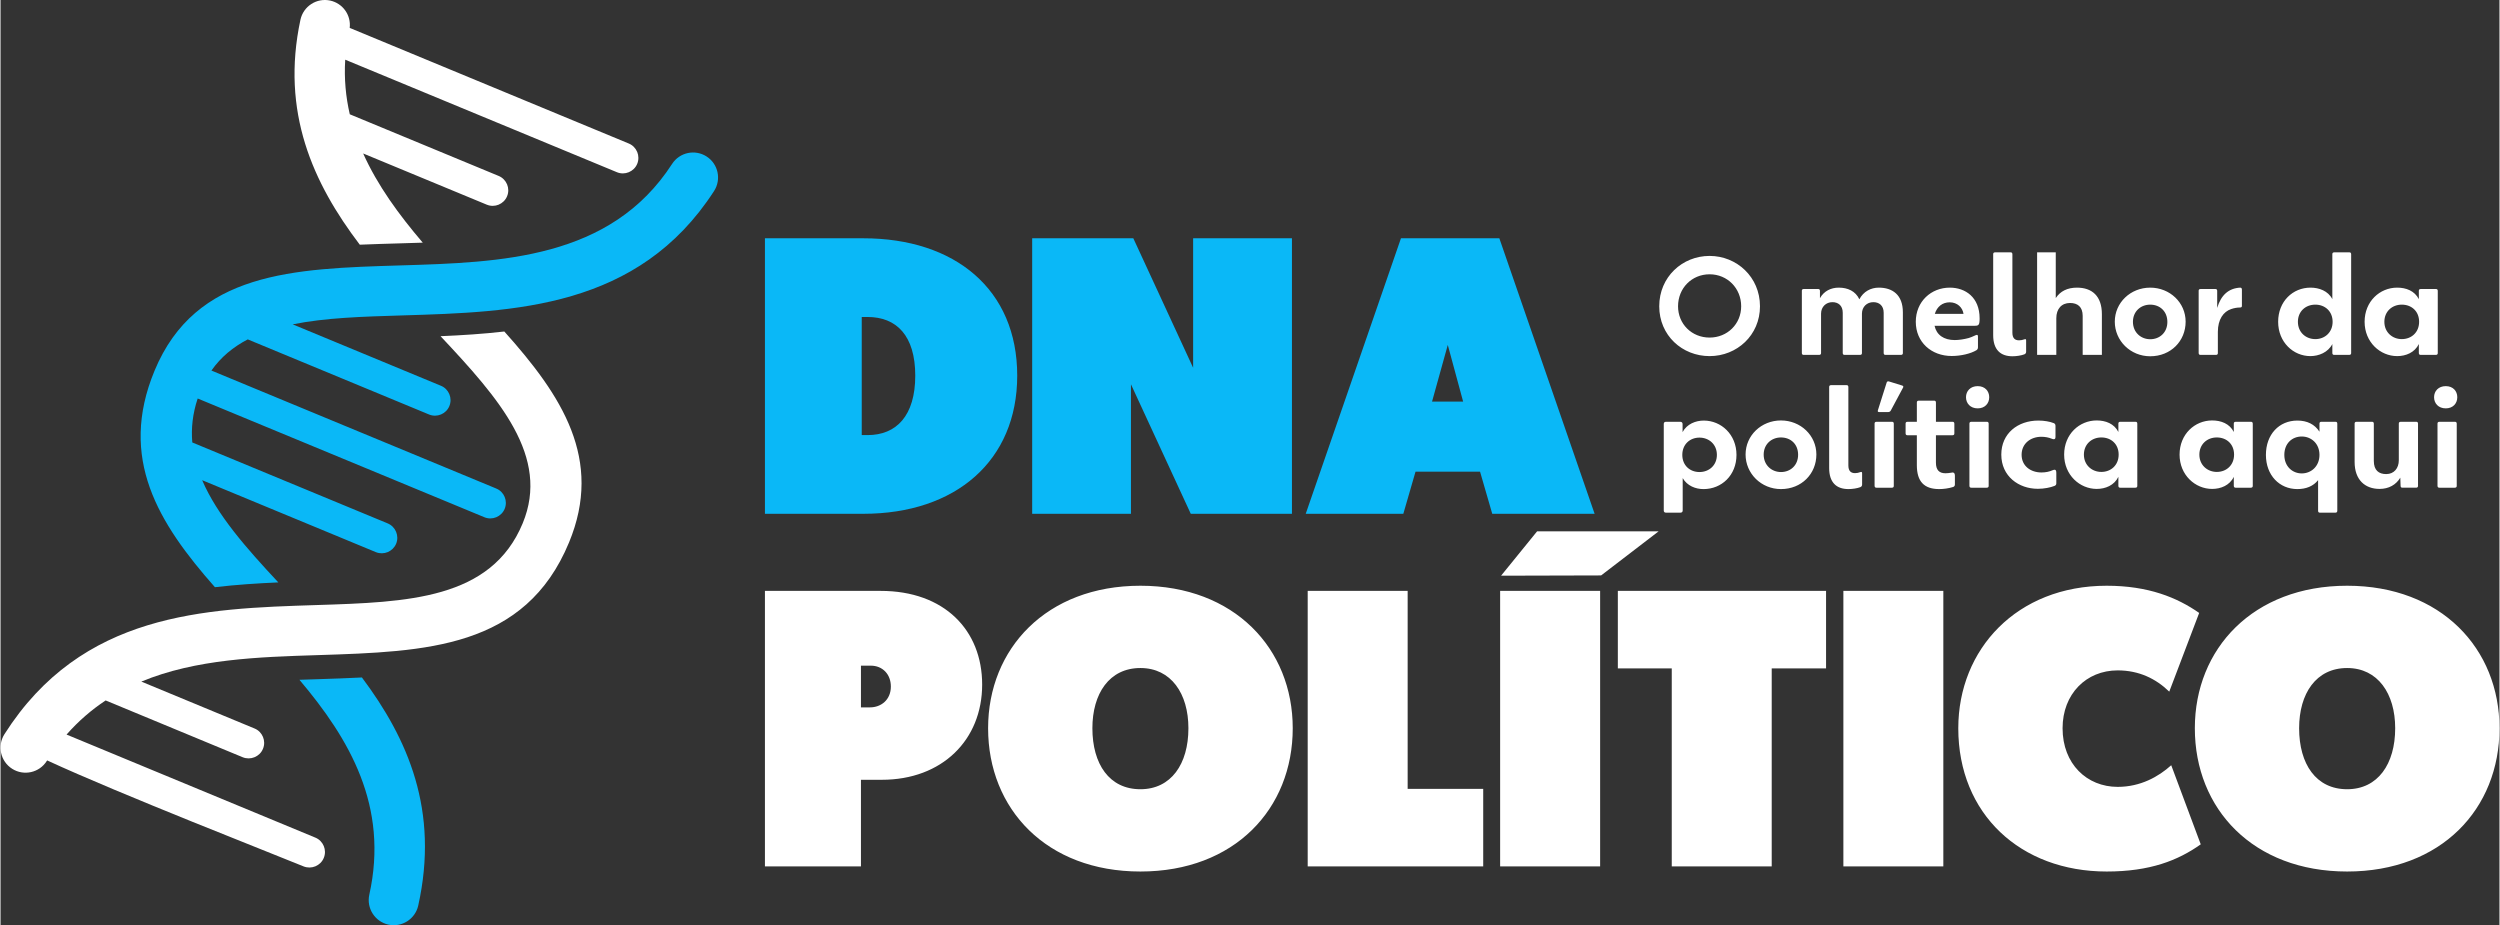
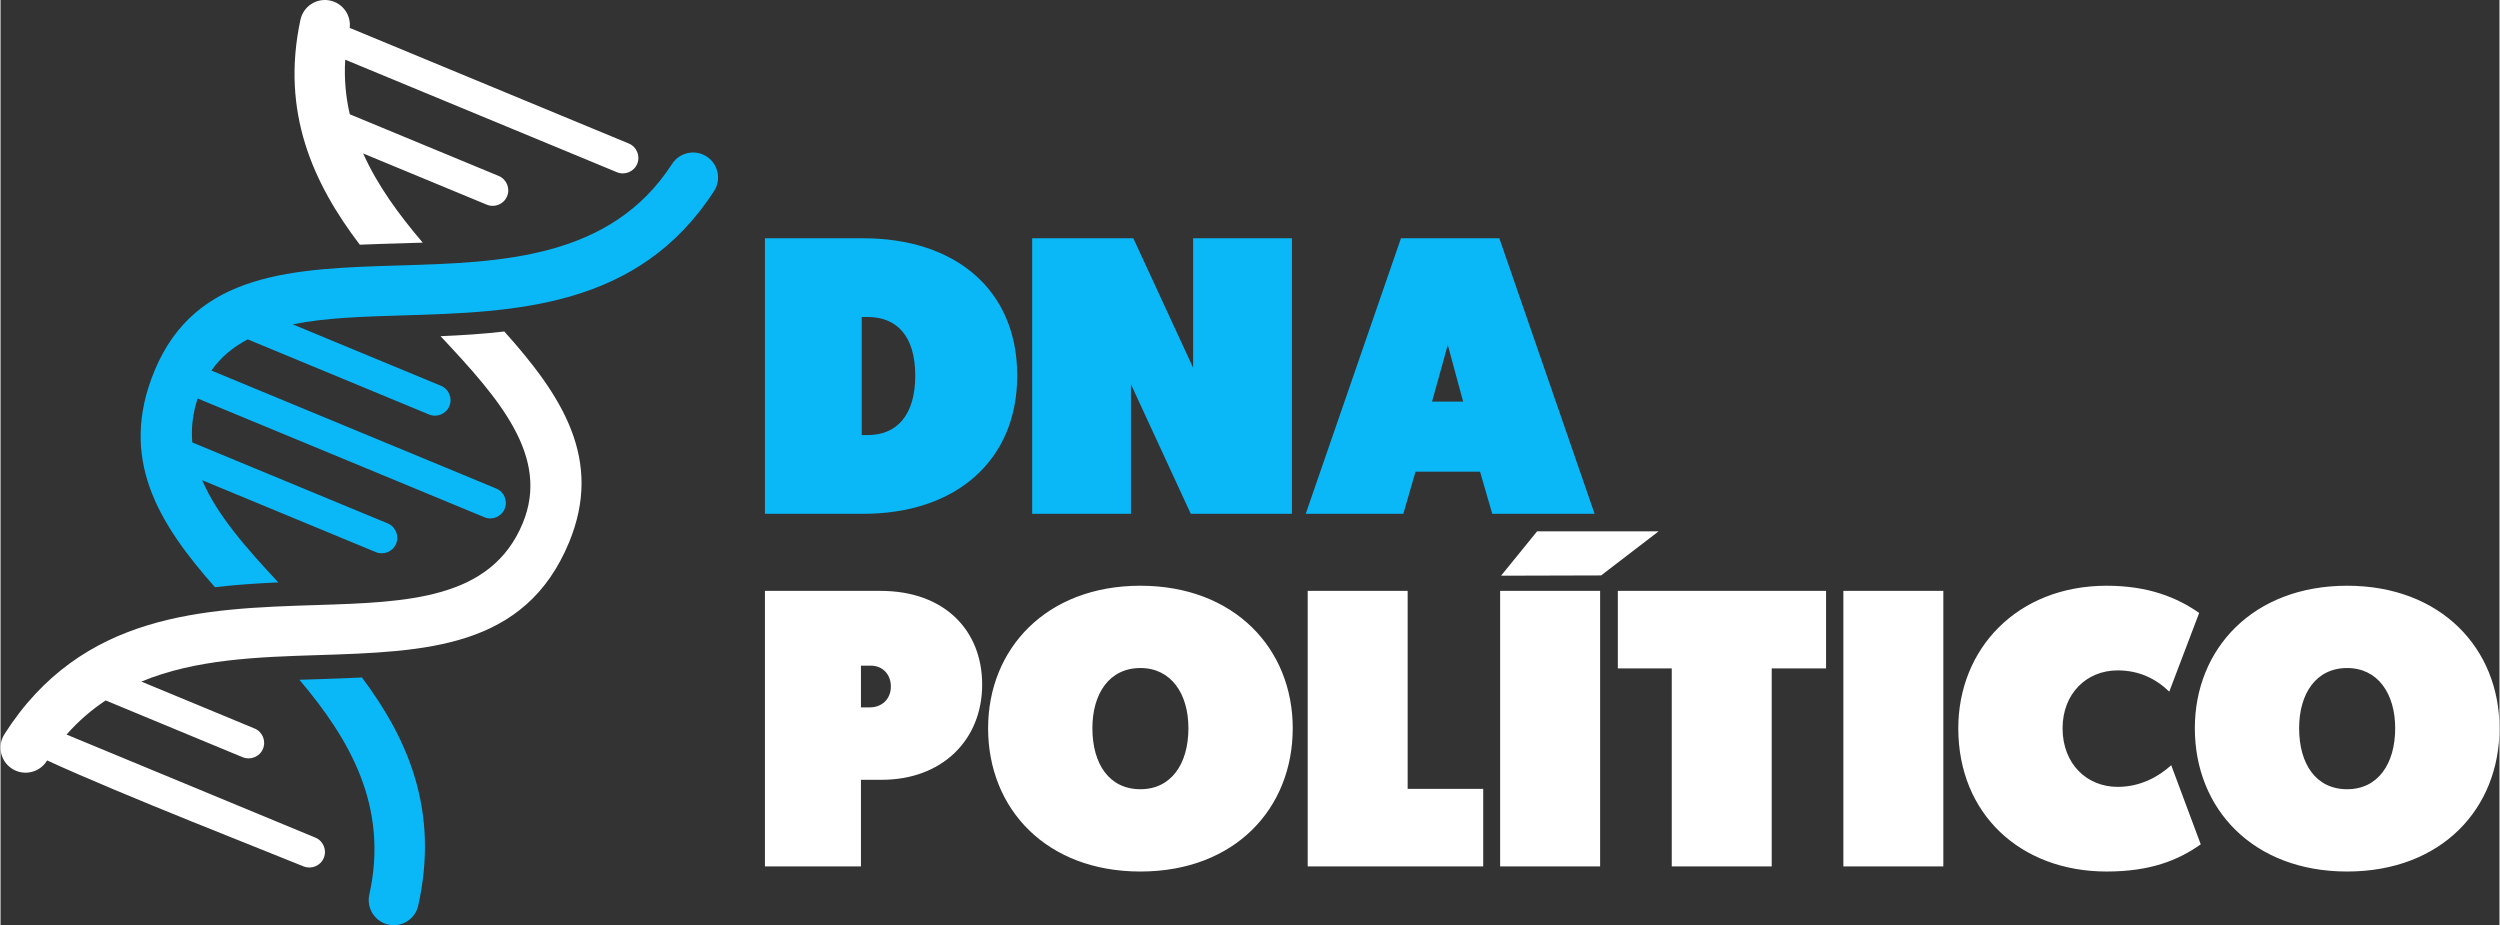
<svg xmlns="http://www.w3.org/2000/svg" xml:space="preserve" width="635px" height="235px" style="shape-rendering:geometricPrecision; text-rendering:geometricPrecision; image-rendering:optimizeQuality; fill-rule:evenodd; clip-rule:evenodd" viewBox="0 0 635 235.1">
  <rect x="0" y="0" width="635" height="235.1" fill="#333333" stroke="none" />
  <defs>
    <style type="text/css"> .fil0 {fill:#0AB8F7} .fil2 {fill:#0AB8F7;fill-rule:nonzero} .fil1 {fill:white;fill-rule:nonzero} .fil3 {fill:white;fill-rule:nonzero} </style>
  </defs>
  <g id="Camada_x0020_1">
    <path class="fil0" d="M93.71 227.34c-0.76,3.43 1.4,6.84 4.83,7.61 3.43,0.76 6.83,-1.4 7.6,-4.83 5.36,-24.14 -2.58,-42.3 -14.31,-57.97 -3.62,0.19 -7.29,0.31 -10.96,0.43 -1.63,0.05 -3.27,0.1 -4.92,0.16 12.76,15.08 22.75,32.15 17.76,54.6zm32.26 -103.2l-72.38 -29.98c2.41,-3.44 5.54,-6 9.23,-7.92l46.08 19.09c1,0.41 2.08,0.38 3.01,-0.01l0.01 0c0.93,-0.39 1.72,-1.13 2.13,-2.13 0.42,-1 0.39,-2.09 0,-3.02 -0.38,-0.94 -1.13,-1.73 -2.13,-2.14l-37.68 -15.61c8.25,-1.68 17.84,-1.97 27.81,-2.27 28.63,-0.86 59.99,-1.8 79.26,-31.6 1.91,-2.95 1.06,-6.88 -1.88,-8.78 -2.95,-1.91 -6.88,-1.06 -8.78,1.88 -15.64,24.18 -43.53,25.02 -68.99,25.79 -27.25,0.82 -52.09,1.57 -62.53,26.78 -9.22,22.26 0.94,38.67 15.35,54.99 5.35,-0.63 10.73,-0.98 16.11,-1.22 -8.13,-8.71 -15.57,-17.12 -19.35,-25.97l44.13 18.28c1,0.41 2.08,0.38 3.02,-0.01l0 0c0.93,-0.39 1.72,-1.13 2.14,-2.13 0.41,-1 0.38,-2.08 -0.01,-3.02l0 0c-0.39,-0.94 -1.13,-1.72 -2.13,-2.14l-49.66 -20.57c-0.31,-3.6 0.08,-7.31 1.37,-11.17l72.85 30.17c1,0.42 2.08,0.39 3.02,0l0 0c0.94,-0.39 1.72,-1.13 2.14,-2.13 0.42,-1.01 0.38,-2.09 0,-3.02 -0.39,-0.94 -1.13,-1.73 -2.14,-2.14z" />
    <path class="fil1" d="M0.99 186.57c-1.88,2.97 -1,6.91 1.97,8.79 2.96,1.88 6.9,1 8.78,-1.97l0.11 -0.16c18.27,8.47 58.53,24.18 65.13,26.92 1.01,0.41 2.09,0.38 3.02,-0.01l0.01 0c0.93,-0.39 1.72,-1.13 2.13,-2.13 0.42,-1.01 0.39,-2.09 0,-3.02 -0.39,-0.94 -1.13,-1.73 -2.13,-2.14l-63.23 -26.19c3.05,-3.47 6.38,-6.32 9.93,-8.67l34.82 14.43c1.01,0.41 2.09,0.38 3.02,-0.01 0.94,-0.38 1.73,-1.13 2.14,-2.13 0.42,-1 0.39,-2.09 0,-3.02 -0.39,-0.94 -1.13,-1.73 -2.13,-2.14l-28.78 -11.92c13.81,-5.74 29.75,-6.25 44.9,-6.73 27.46,-0.88 52.62,-1.68 63.78,-28.62 8.75,-21.13 -1.79,-37.26 -16.44,-53.61 -5.37,0.62 -10.79,0.96 -16.21,1.19 14.96,15.92 27.88,30.63 20.88,47.54 -8.02,19.37 -29.25,20.05 -52.4,20.78 -28.54,0.91 -59.62,1.9 -79.3,32.82zm158.66 -150.1l-70.92 -29.38c0.38,-3.22 -1.74,-6.25 -4.98,-6.95 -3.42,-0.73 -6.8,1.45 -7.54,4.88 -5.02,23.46 3.18,41.5 15.08,57.16 3.43,-0.15 6.84,-0.24 10.21,-0.34 1.91,-0.06 3.85,-0.12 5.79,-0.18 -6.03,-7.06 -11.49,-14.52 -15.14,-22.66l31.41 13.01c1.01,0.42 2.09,0.38 3.02,0l0.01 -0.01c0.93,-0.38 1.72,-1.13 2.13,-2.13 0.42,-1 0.39,-2.08 0,-3.02l0 0c-0.39,-0.93 -1.13,-1.72 -2.13,-2.14l-37.84 -15.67c-1.02,-4.41 -1.46,-9.02 -1.16,-13.87l69.04 28.59c1,0.42 2.08,0.39 3.02,0l0 0 0 0c0.94,-0.39 1.73,-1.13 2.14,-2.13 0.41,-1 0.38,-2.09 0,-3.02l-0.01 0 0 -0.01c-0.39,-0.93 -1.13,-1.72 -2.13,-2.13z" />
    <path class="fil2" d="M194.24 130.56l25 0c23.5,0 39.11,-13.5 39.11,-35.11 0,-21.9 -15.81,-34.9 -39.11,-34.9l-25 0 0 70.01zm24.6 -50.01l1.5 0c7.3,0 12.1,4.7 12.1,14.9 0,10.2 -4.8,15.11 -12.1,15.11l-1.5 0 0 -30.01zm43.31 50.01l25.1 0 0 -32.91 15.2 32.91 25.71 0 0 -70.01 -25.11 0 0 32.9 -15.2 -32.9 -25.7 0 0 70.01zm113.81 -10.7l3.1 10.7 26.01 0 -24.21 -70.01 -25 0 -24.2 70.01 24.8 0 3.1 -10.7 16.4 0zm-4.3 -17.81l-7.9 0 4 -14.4 3.9 14.4z" />
    <path class="fil3" d="M194.24 220.16l24.4 0 0 -22.01 5.3 0c15.3,0 25.5,-10.1 25.5,-24.2 0,-13.8 -9.6,-23.8 -25.8,-23.8l-29.4 0 0 70.01zm24.4 -40.41l0 -10.6 2.5 0c3,0 5.1,2.2 5.1,5.3 0,3.4 -2.5,5.3 -5.3,5.3l-2.3 0zm71.01 41.71c23.9,0 38.71,-15.91 38.71,-36.41 0,-20.2 -14.81,-36.21 -38.71,-36.21 -23.9,0 -38.7,16.01 -38.7,36.21 0,20.5 14.8,36.41 38.7,36.41zm0 -51.71c7.8,0 12.2,6.5 12.2,15.3 0,9.1 -4.4,15.5 -12.2,15.5 -7.9,0 -12.2,-6.4 -12.2,-15.5 0,-8.8 4.3,-15.3 12.2,-15.3zm42.51 50.41l44.6 0 0 -19.71 -19.2 0 0 -50.3 -25.4 0 0 70.01zm48.9 0l25.41 0 0 -70.01 -25.41 0 0 70.01zm43.61 0l25.4 0 0 -50.31 13.81 0 0 -19.7 -52.91 0 0 19.7 13.7 0 0 50.31zm43.61 0l25.4 0 0 -70.01 -25.4 0 0 70.01zm29.2 -35.11c0,21.8 15.8,36.41 37.71,36.41 11,0 18.1,-2.8 23.9,-6.91l-7.5 -20.1c-3.2,2.9 -7.8,5.5 -13.61,5.5 -7.8,0 -14,-5.8 -14,-14.9 0,-8.7 6,-14.7 14,-14.7 5.41,0 9.71,2.1 13.11,5.4l7.6 -20c-5.6,-3.91 -12.9,-6.91 -23.5,-6.91 -22.81,0 -37.71,16.11 -37.71,36.21zm98.81 36.41c23.91,0 38.71,-15.91 38.71,-36.41 0,-20.2 -14.8,-36.21 -38.71,-36.21 -23.9,0 -38.7,16.01 -38.7,36.21 0,20.5 14.8,36.41 38.7,36.41zm0 -51.71c7.8,0 12.21,6.5 12.21,15.3 0,9.1 -4.41,15.5 -12.21,15.5 -7.9,0 -12.2,-6.4 -12.2,-15.5 0,-8.8 4.3,-15.3 12.2,-15.3z" />
    <polygon class="fil1" points="381.3,146.29 406.72,146.22 421.34,135.01 390.46,135.01 " />
-     <path class="fil1" d="M434.29 90.49c6.94,0 12.8,-5.3 12.8,-12.66 0,-7.46 -5.93,-12.8 -12.8,-12.8 -6.94,0 -12.8,5.34 -12.8,12.8 0,7.39 5.82,12.66 12.8,12.66zm0 -4.71c-4.54,0 -8.02,-3.45 -8.02,-7.95 0,-4.6 3.48,-8.13 8.02,-8.13 4.5,0 8.02,3.53 8.02,8.13 0,4.5 -3.52,7.95 -8.02,7.95zm43 -12.69c-2.02,0 -3.9,0.97 -4.95,2.96 -0.98,-2.09 -2.96,-2.96 -5.23,-2.96 -1.99,0 -3.77,0.87 -4.78,2.68l0 -1.85c0,-0.34 -0.17,-0.48 -0.45,-0.48l-3.67 0c-0.34,0 -0.48,0.17 -0.48,0.45l0 15.8c0,0.35 0.17,0.49 0.45,0.49l3.94 0c0.35,0 0.49,-0.18 0.49,-0.46l0 -10.01c0,-1.74 1.26,-2.93 2.89,-2.93 1.44,0 2.62,0.84 2.62,2.69l0 10.22c0,0.35 0.17,0.49 0.45,0.49l3.95 0c0.35,0 0.48,-0.18 0.48,-0.46l0 -10.01c0,-1.74 1.26,-2.93 2.9,-2.93 1.43,0 2.62,0.84 2.62,2.69l0 10.22c0,0.35 0.17,0.49 0.45,0.49l3.94 0c0.35,0 0.49,-0.18 0.49,-0.46l0 -10.35c0,-4.5 -2.69,-6.28 -6.11,-6.28zm25.61 7.81c0,-5.37 -3.63,-7.81 -7.57,-7.81 -4.75,0 -8.65,3.52 -8.65,8.68 0,5.16 3.94,8.69 9.13,8.69 2.34,0 4.85,-0.6 6.28,-1.47 0.28,-0.17 0.39,-0.45 0.39,-0.73l0 -2.76c0,-0.28 -0.11,-0.41 -0.28,-0.41 -0.28,0 -0.94,0.45 -2.06,0.8 -1.15,0.31 -2.48,0.52 -3.56,0.52 -2.79,0 -4.64,-1.32 -5.13,-3.63l10.19 0c1.01,0 1.26,-0.17 1.26,-1.88zm-7.61 -4.08c1.96,0 3.28,1.32 3.52,2.93l-7.29 0c0.56,-1.85 1.96,-2.93 3.77,-2.93zm15.94 13.71c1.01,0 2.23,-0.18 3.04,-0.49 0.34,-0.14 0.45,-0.39 0.45,-0.66l0 -2.83c0,-0.28 -0.07,-0.38 -0.24,-0.38 -0.07,0 -0.14,0.03 -0.25,0.07 -0.38,0.14 -0.84,0.24 -1.29,0.24 -1.05,0 -1.71,-0.52 -1.71,-1.95l0 -19.92c0,-0.35 -0.17,-0.49 -0.45,-0.49l-3.94 0c-0.35,0 -0.49,0.18 -0.49,0.46l0 20.61c0,3.66 1.85,5.34 4.88,5.34zm16.4 -17.44c-2.41,0 -4.23,0.9 -5.38,2.65l0 -11.62 -4.74 0 0 26.06 4.88 0 0 -9.32c0,-2.37 1.33,-3.87 3.49,-3.87 1.92,0 3.21,0.98 3.21,3.28l0 9.91 4.88 0 0 -10.33c0,-4.67 -2.54,-6.76 -6.34,-6.76zm18.62 17.44c5.23,0 9,-3.87 9,-8.79 0,-4.85 -4.01,-8.65 -9,-8.65 -4.99,0 -9,3.8 -9,8.65 0,4.85 3.98,8.79 9,8.79zm0 -4.33c-2.34,0 -4.39,-1.71 -4.39,-4.43 0,-2.65 1.98,-4.36 4.39,-4.36 2.44,0 4.36,1.68 4.36,4.4 0,2.68 -1.95,4.39 -4.36,4.39zm22.85 -13.11c-2.9,0.17 -4.85,1.85 -5.83,5.16l0 -4.33c0,-0.34 -0.17,-0.48 -0.45,-0.48l-3.77 0c-0.35,0 -0.49,0.17 -0.49,0.45l0 15.8c0,0.35 0.18,0.49 0.45,0.49l3.95 0c0.35,0 0.48,-0.18 0.48,-0.46l0 -5.4c0,-3.14 1.4,-5.13 3.39,-5.79 0.73,-0.25 1.5,-0.39 2.23,-0.39 0.35,0 0.49,-0.13 0.49,-0.41l0 -4.15c0,-0.35 -0.18,-0.49 -0.45,-0.49zm27.76 -8.97l-3.84 0c-0.35,0 -0.49,0.18 -0.49,0.46l0 11.44c-1.08,-2.13 -3.41,-2.93 -5.54,-2.93 -4.5,0 -8.23,3.48 -8.23,8.68 0,5.2 3.87,8.72 8.19,8.72 2.13,0 4.5,-0.94 5.58,-3.07l0 2.27c0,0.35 0.18,0.49 0.46,0.49l3.83 0c0.35,0 0.49,-0.18 0.49,-0.46l0 -25.11c0,-0.35 -0.17,-0.49 -0.45,-0.49zm-8.65 22.05c-2.41,0 -4.43,-1.71 -4.43,-4.4 0,-2.65 1.95,-4.36 4.43,-4.36 2.44,0 4.39,1.68 4.39,4.36 0,2.69 -1.98,4.4 -4.39,4.4zm30.66 -12.73l-3.87 0c-0.35,0 -0.49,0.17 -0.49,0.45l0 2.13c-1.08,-2.13 -3.25,-2.93 -5.51,-2.93 -4.4,0 -8.27,3.48 -8.27,8.68 0,5.2 3.98,8.72 8.27,8.72 2.23,0 4.46,-0.91 5.51,-3.07l0 2.27c0,0.35 0.17,0.49 0.45,0.49l3.87 0c0.35,0 0.49,-0.18 0.49,-0.46l0 -15.8c0,-0.34 -0.17,-0.48 -0.45,-0.48zm-8.69 12.73c-2.37,0 -4.43,-1.71 -4.43,-4.4 0,-2.65 1.99,-4.36 4.43,-4.36 2.48,0 4.4,1.68 4.4,4.36 0,2.69 -1.95,4.4 -4.4,4.4zm-177.36 20.7c-2.09,0 -4.29,0.87 -5.4,2.93l0 -2.06c0,-0.38 -0.25,-0.56 -0.6,-0.56l-3.62 0c-0.39,0 -0.56,0.21 -0.56,0.56l0 21.98c0,0.38 0.21,0.55 0.56,0.55l3.69 0c0.39,0 0.56,-0.24 0.56,-0.55l0 -8.23c1.15,1.98 3.28,2.79 5.3,2.79 4.57,0 8.37,-3.49 8.37,-8.69 0,-5.2 -3.9,-8.72 -8.3,-8.72zm-1.11 13.08c-2.41,0 -4.36,-1.67 -4.36,-4.36 0,-2.69 1.95,-4.39 4.36,-4.39 2.37,0 4.43,1.67 4.43,4.39 0,2.65 -1.99,4.36 -4.43,4.36zm20.71 4.33c5.24,0 9,-3.88 9,-8.79 0,-4.85 -4.01,-8.65 -9,-8.65 -4.98,0 -8.99,3.8 -8.99,8.65 0,4.84 3.97,8.79 8.99,8.79zm0 -4.33c-2.33,0 -4.39,-1.71 -4.39,-4.43 0,-2.65 1.99,-4.36 4.39,-4.36 2.45,0 4.36,1.67 4.36,4.4 0,2.68 -1.95,4.39 -4.36,4.39zm17.13 4.33c1.01,0 2.23,-0.18 3.04,-0.49 0.34,-0.14 0.45,-0.39 0.45,-0.67l0 -2.82c0,-0.28 -0.07,-0.38 -0.25,-0.38 -0.07,0 -0.14,0.03 -0.24,0.06 -0.38,0.15 -0.84,0.25 -1.29,0.25 -1.05,0 -1.71,-0.52 -1.71,-1.95l0 -19.92c0,-0.35 -0.17,-0.49 -0.45,-0.49l-3.94 0c-0.35,0 -0.49,0.18 -0.49,0.46l0 20.61c0,3.66 1.85,5.34 4.88,5.34zm7.81 -19.57l2.27 0c0.35,0 0.56,-0.14 0.7,-0.39l3.1 -5.79c0.18,-0.27 0.07,-0.45 -0.17,-0.55l-3.39 -1.05c-0.31,-0.1 -0.52,0.04 -0.59,0.28l-2.23 7.05c-0.1,0.31 0.03,0.45 0.31,0.45zm-0.69 19.22l3.94 0c0.35,0 0.48,-0.18 0.48,-0.46l0 -15.8c0,-0.35 -0.17,-0.49 -0.45,-0.49l-3.94 0c-0.35,0 -0.49,0.18 -0.49,0.46l0 15.8c0,0.35 0.18,0.49 0.46,0.49zm18.93 -3.8c-0.45,0.07 -0.9,0.13 -1.39,0.13 -1.57,0 -2.41,-0.83 -2.41,-2.68l0 -6.98 4.19 0c0.35,0 0.49,-0.17 0.49,-0.45l0 -2.48c0,-0.35 -0.18,-0.49 -0.46,-0.49l-4.22 0 0 -4.88c0,-0.35 -0.17,-0.49 -0.45,-0.49l-3.91 0c-0.35,0 -0.49,0.18 -0.49,0.46l0 4.91 -2.37 0c-0.35,0 -0.49,0.18 -0.49,0.46l0 2.47c0,0.35 0.18,0.49 0.46,0.49l2.4 0 0 7.61c0,4.15 1.85,6.07 5.69,6.07 1.12,0 2.41,-0.18 3.52,-0.53 0.32,-0.1 0.46,-0.35 0.46,-0.63l0 -2.23c0,-0.59 -0.21,-0.83 -0.6,-0.83 -0.14,0 -0.28,0.03 -0.42,0.07zm6.81 -16.36c1.84,0 2.93,-1.26 2.93,-2.83 0,-1.57 -1.09,-2.82 -2.93,-2.82 -1.85,0 -2.97,1.25 -2.97,2.82 0,1.57 1.12,2.83 2.97,2.83zm-1.64 20.16l3.94 0c0.35,0 0.49,-0.18 0.49,-0.46l0 -15.8c0,-0.35 -0.18,-0.49 -0.46,-0.49l-3.94 0c-0.35,0 -0.49,0.18 -0.49,0.46l0 15.8c0,0.35 0.18,0.49 0.46,0.49zm16.91 0.28c1.61,0 3.21,-0.32 4.26,-0.74 0.35,-0.14 0.45,-0.38 0.45,-0.66l0 -2.68c0,-0.56 -0.17,-0.77 -0.45,-0.77 -0.14,0 -0.31,0.07 -0.52,0.14 -0.77,0.35 -1.75,0.56 -2.79,0.56 -2.76,0 -5.06,-1.64 -5.06,-4.5 0,-2.83 2.26,-4.57 5.02,-4.57 0.94,0 1.85,0.17 2.62,0.49 0.24,0.1 0.42,0.13 0.55,0.13 0.32,0 0.42,-0.2 0.42,-0.66l0 -2.72c0,-0.35 -0.14,-0.59 -0.42,-0.7 -1.01,-0.41 -2.47,-0.66 -3.94,-0.66 -5.19,0 -9.41,3.24 -9.41,8.65 0,5.51 4.43,8.69 9.27,8.69zm24.84 -17.03l-3.87 0c-0.35,0 -0.49,0.18 -0.49,0.46l0 2.13c-1.08,-2.13 -3.25,-2.93 -5.51,-2.93 -4.4,0 -8.27,3.48 -8.27,8.68 0,5.2 3.98,8.72 8.27,8.72 2.23,0 4.46,-0.91 5.51,-3.07l0 2.27c0,0.35 0.17,0.49 0.45,0.49l3.87 0c0.35,0 0.49,-0.18 0.49,-0.46l0 -15.8c0,-0.35 -0.17,-0.49 -0.45,-0.49zm-8.69 12.74c-2.37,0 -4.43,-1.71 -4.43,-4.4 0,-2.65 1.99,-4.36 4.43,-4.36 2.48,0 4.4,1.67 4.4,4.36 0,2.69 -1.96,4.4 -4.4,4.4zm38.02 -12.74l-3.87 0c-0.35,0 -0.49,0.18 -0.49,0.46l0 2.13c-1.08,-2.13 -3.24,-2.93 -5.51,-2.93 -4.39,0 -8.27,3.48 -8.27,8.68 0,5.2 3.98,8.72 8.27,8.72 2.23,0 4.47,-0.91 5.51,-3.07l0 2.27c0,0.35 0.18,0.49 0.46,0.49l3.87 0c0.35,0 0.49,-0.18 0.49,-0.46l0 -15.8c0,-0.35 -0.18,-0.49 -0.46,-0.49zm-8.68 12.74c-2.37,0 -4.43,-1.71 -4.43,-4.4 0,-2.65 1.99,-4.36 4.43,-4.36 2.47,0 4.39,1.67 4.39,4.36 0,2.69 -1.95,4.4 -4.39,4.4zm30.17 -12.74l-3.63 0c-0.31,0 -0.45,0.18 -0.45,0.49l0 2.03c-1.22,-1.89 -3.14,-2.83 -5.62,-2.83 -4.64,0 -7.99,3.52 -7.99,8.72 0,5.2 3.46,8.69 7.99,8.69 2.23,0 4.05,-0.74 5.27,-2.27l0 7.78c0,0.35 0.17,0.48 0.45,0.48l3.98 0c0.31,0 0.45,-0.2 0.45,-0.48l0 -22.12c0,-0.35 -0.17,-0.49 -0.45,-0.49zm-8.58 13.12c-2.34,0 -4.43,-1.74 -4.43,-4.71 0,-2.93 1.99,-4.67 4.43,-4.67 2.4,0 4.5,1.78 4.5,4.67 0,2.93 -2.13,4.71 -4.5,4.71zm29.09 -13.12l-3.94 0c-0.35,0 -0.49,0.18 -0.49,0.46l0 9.31c0,2.02 -1.19,3.52 -3.21,3.52 -1.89,0 -3.14,-0.97 -3.14,-3.34l0 -9.46c0,-0.35 -0.18,-0.49 -0.45,-0.49l-3.95 0c-0.34,0 -0.48,0.18 -0.48,0.46l0 9.76c0,4.54 2.65,6.84 6.34,6.84 2.34,0 4.19,-1.05 5.27,-2.86l0.07 2.06c0,0.35 0.17,0.49 0.45,0.49l3.49 0c0.35,0 0.49,-0.18 0.49,-0.46l0 -15.8c0,-0.35 -0.17,-0.49 -0.45,-0.49zm7.5 -3.41c1.84,0 2.93,-1.26 2.93,-2.83 0,-1.57 -1.09,-2.82 -2.93,-2.82 -1.85,0 -2.97,1.25 -2.97,2.82 0,1.57 1.12,2.83 2.97,2.83zm-1.64 20.16l3.94 0c0.35,0 0.49,-0.18 0.49,-0.46l0 -15.8c0,-0.35 -0.18,-0.49 -0.46,-0.49l-3.94 0c-0.35,0 -0.49,0.18 -0.49,0.46l0 15.8c0,0.35 0.18,0.49 0.46,0.49z" />
  </g>
</svg>